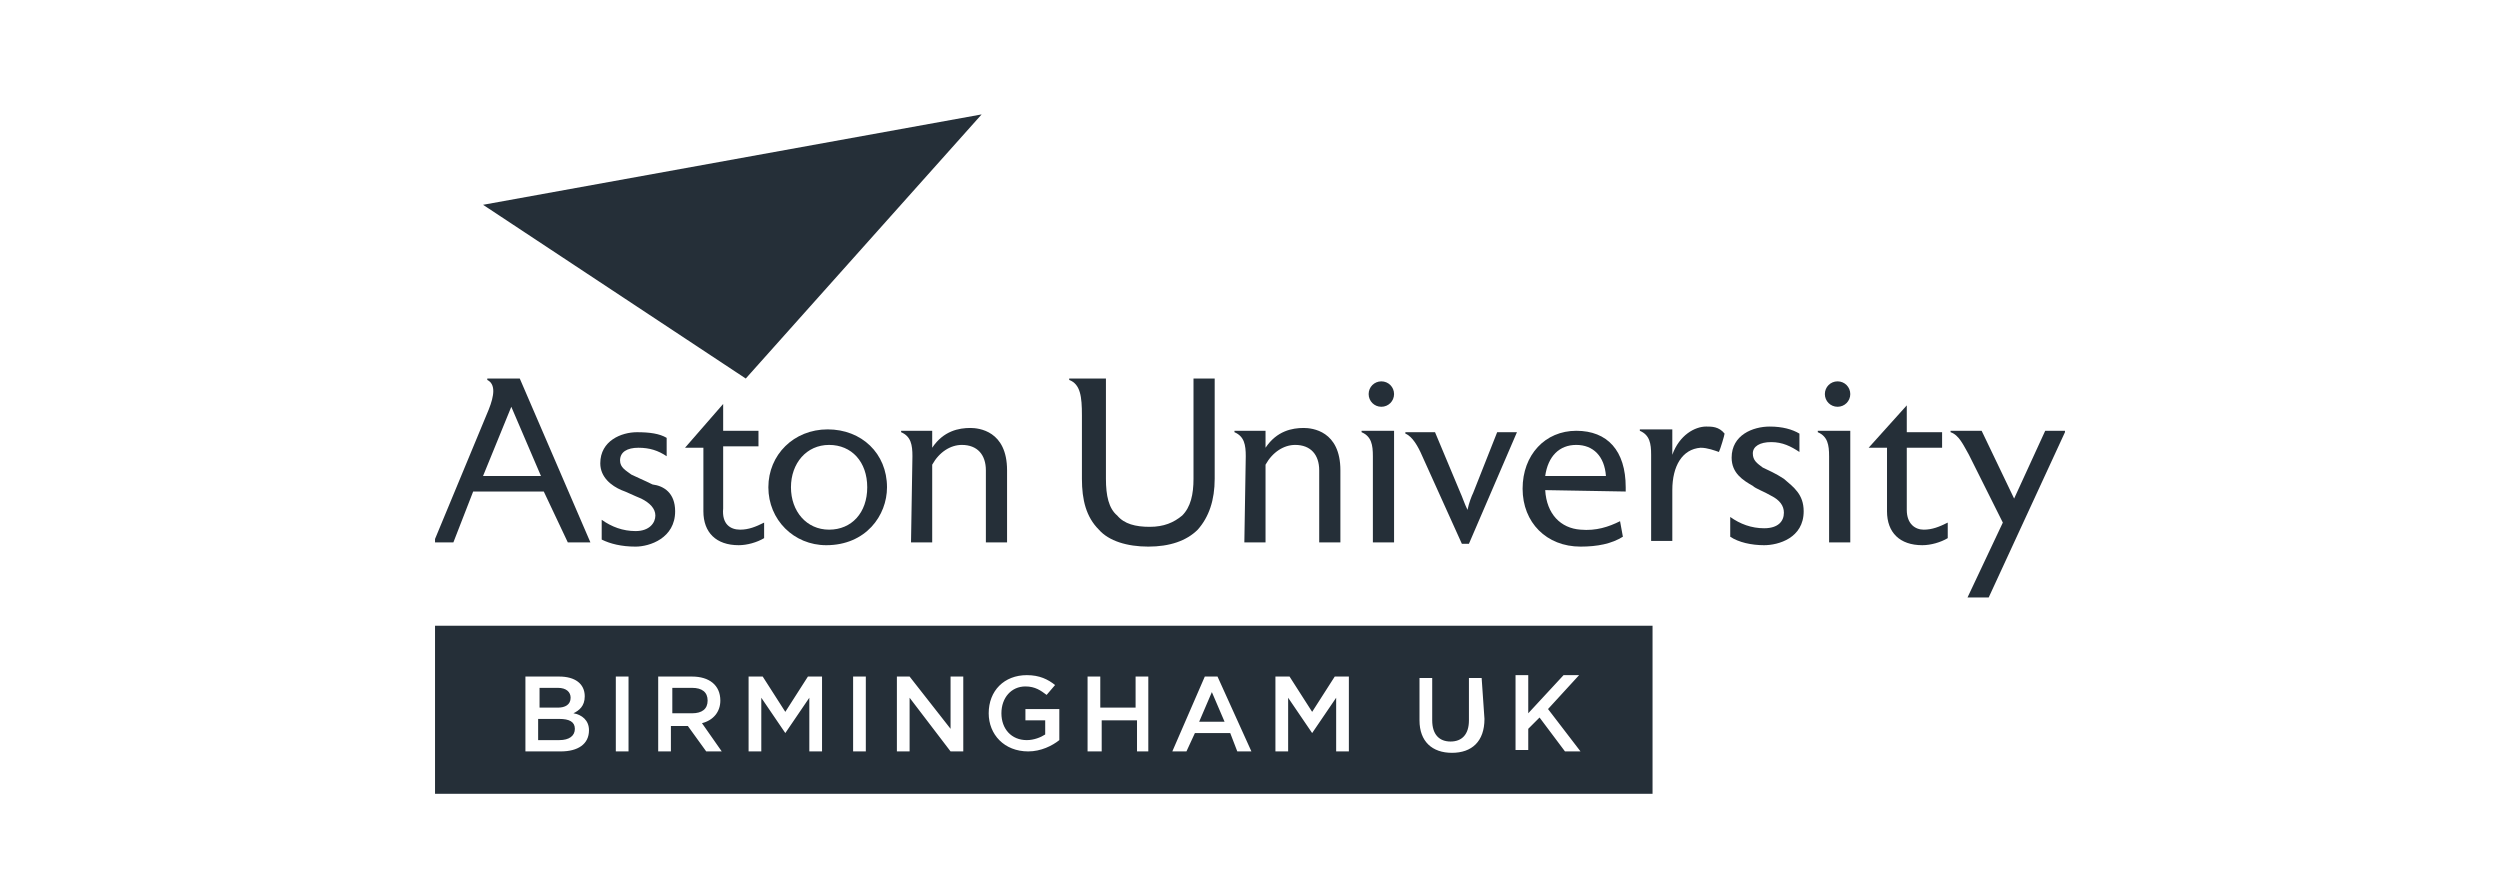
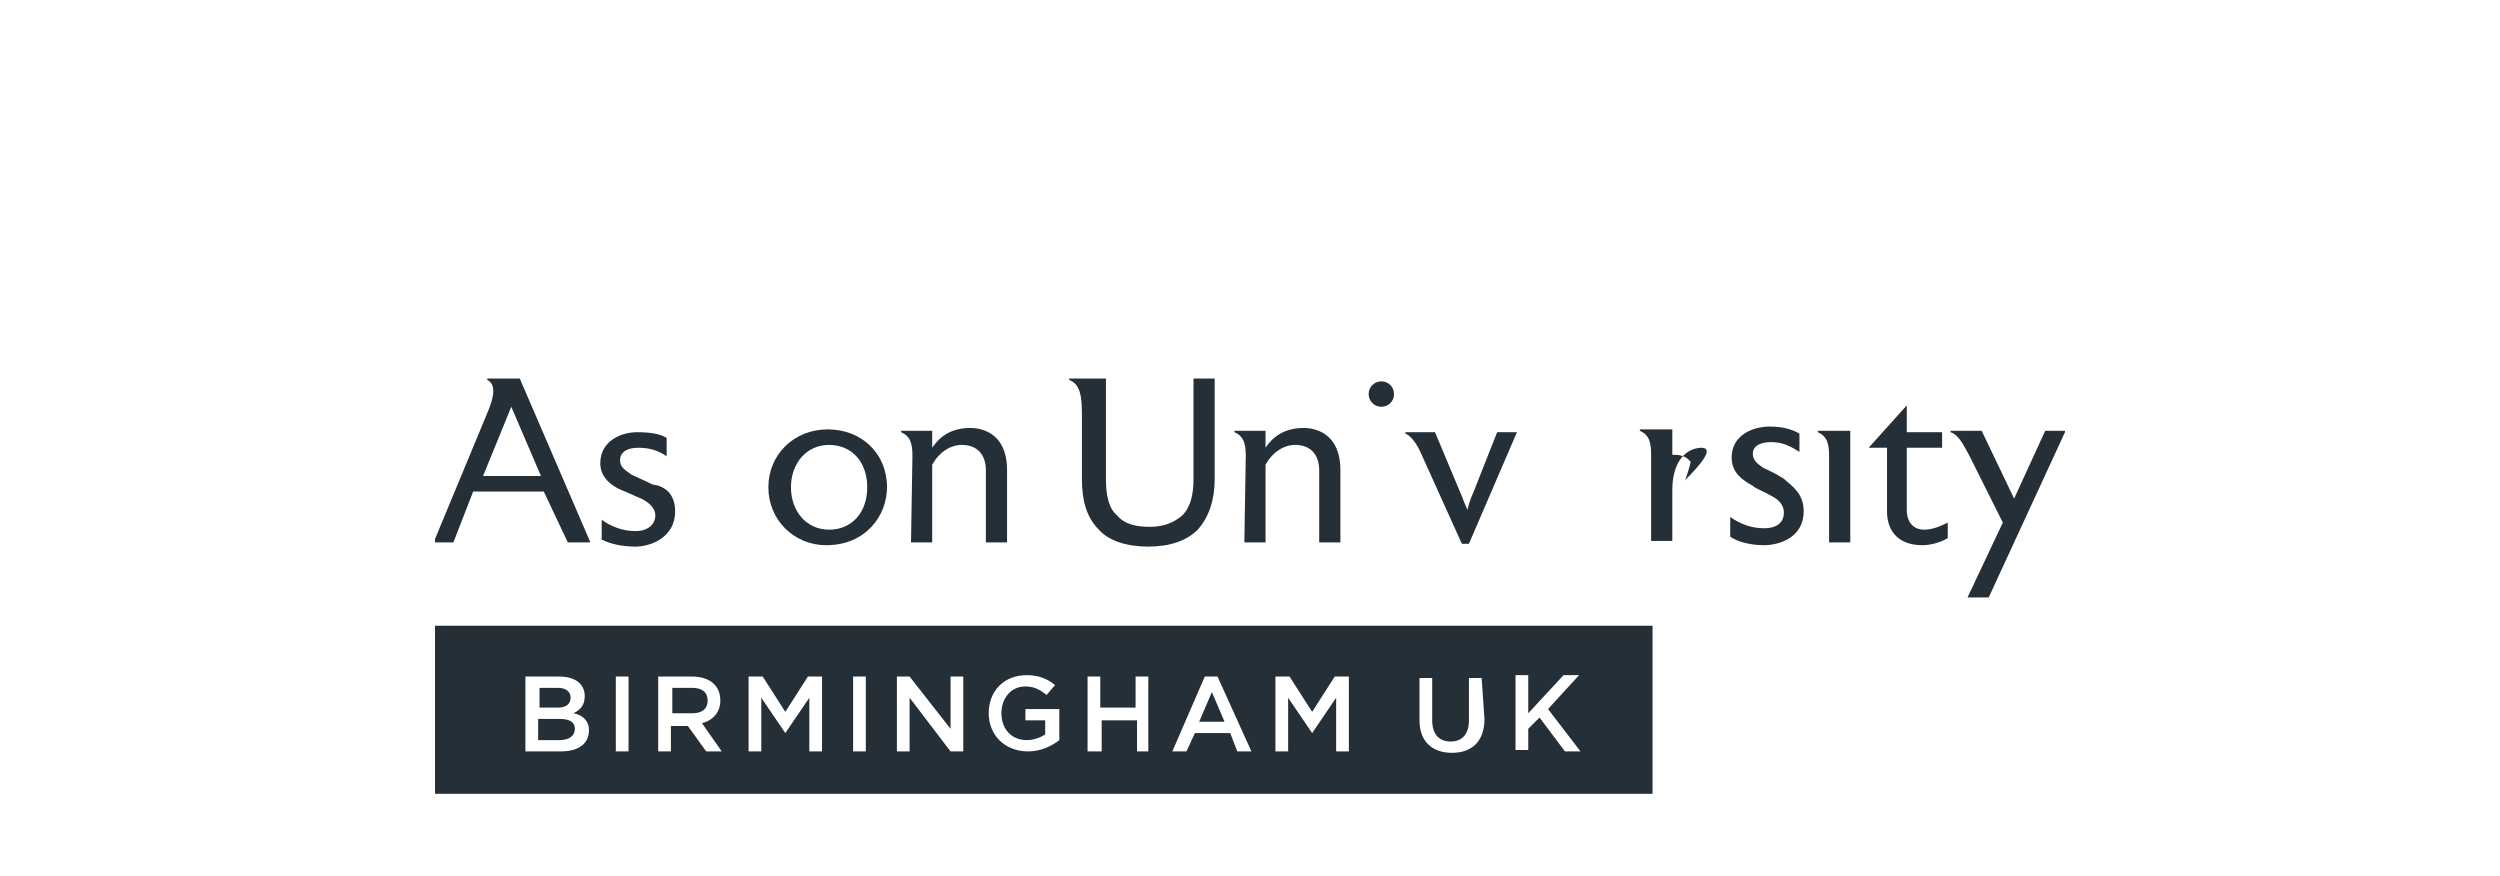
<svg xmlns="http://www.w3.org/2000/svg" xmlns:xlink="http://www.w3.org/1999/xlink" version="1.1" id="Layer_1" x="0px" y="0px" viewBox="0 0 177 62" style="enable-background:new 0 0 177 62;" xml:space="preserve">
  <style type="text/css">
	.st0{clip-path:url(#SVGID_00000082328601007170663070000012343186616447472308_);}
	.st1{fill:#252F38;}
</style>
  <g>
    <defs>
      <rect id="SVGID_1_" x="30.8" y="8.1" width="115.4" height="48.1" />
    </defs>
    <clipPath id="SVGID_00000034064543859390687240000013322559418719125174_">
      <use xlink:href="#SVGID_1_" style="overflow:visible;" />
    </clipPath>
    <g style="clip-path:url(#SVGID_00000034064543859390687240000013322559418719125174_);">
-       <path class="st1" d="M52.8,26.8L69.5,8.1l-35.3,6.4L52.8,26.8z" />
      <path class="st1" d="M136.2,37.5c0.6,0,1.1-0.2,1.7-0.5v1.1c-0.5,0.3-1.2,0.5-1.8,0.5c-1.6,0-2.5-0.9-2.5-2.4v-4.5h-1.3l2.7-3v1.9    h2.5v1.1H135v4.4C135,37.1,135.6,37.5,136.2,37.5" />
      <path class="st1" d="M86,26.8v7.1c0,1.5-0.4,2.7-1.2,3.6c-0.8,0.8-2,1.2-3.5,1.2s-2.8-0.4-3.5-1.2c-0.9-0.9-1.2-2.1-1.2-3.6v-4.5    c0-1.3-0.1-2.2-0.9-2.5v-0.1h2.6v7.1c0,1.2,0.2,2.1,0.8,2.6c0.5,0.6,1.3,0.8,2.3,0.8c1,0,1.7-0.3,2.3-0.8c0.6-0.6,0.8-1.5,0.8-2.6    v-7.1H86z" />
      <path class="st1" d="M88.2,32.3c0-0.8-0.1-1.4-0.8-1.7v-0.1h2.2l0,1.2c0.8-1.2,1.9-1.4,2.7-1.4c0.6,0,2.6,0.2,2.6,3v5.1h-1.5v-5.1    c0-1.1-0.6-1.8-1.7-1.8c-0.8,0-1.6,0.5-2.1,1.4v5.5h-1.5L88.2,32.3" />
-       <path class="st1" d="M98.7,30.6v7.8h-1.5v-6.1c0-0.8-0.1-1.4-0.8-1.7v-0.1H98.7z" />
      <path class="st1" d="M96.9,27.9c0-0.5,0.4-0.9,0.9-0.9c0.5,0,0.9,0.4,0.9,0.9s-0.4,0.9-0.9,0.9S96.9,28.4,96.9,27.9z" />
      <path class="st1" d="M131,30.6v7.8h-1.5v-6.1c0-0.8-0.1-1.4-0.8-1.7v-0.1H131L131,30.6z" />
-       <path class="st1" d="M129.2,27.9c0-0.5,0.4-0.9,0.9-0.9c0.5,0,0.9,0.4,0.9,0.9s-0.4,0.9-0.9,0.9C129.6,28.8,129.2,28.4,129.2,27.9    z" />
      <path class="st1" d="M107.4,30.6l-3.4,7.9h-0.5l-2.8-6.2c-0.3-0.7-0.7-1.4-1.2-1.6v-0.1h2.1l1.8,4.3c0.1,0.2,0.3,0.8,0.5,1.2    c0.1-0.5,0.3-1,0.4-1.2l1.7-4.3H107.4z" />
-       <path class="st1" d="M109.4,34.7c0.1,1.7,1.1,2.7,2.5,2.8c1.1,0.1,2-0.2,2.8-0.6l0.2,1.1c-0.8,0.5-1.8,0.7-3,0.7    c-2.4,0-4.1-1.7-4.1-4.1c0-2.4,1.6-4.1,3.8-4.1c2.2,0,3.5,1.4,3.5,4v0.3L109.4,34.7L109.4,34.7z M109.4,33.7h4.3    c-0.1-1.4-0.9-2.2-2.1-2.2C110.4,31.5,109.6,32.3,109.4,33.7z" />
-       <path class="st1" d="M120.4,31.7c-1.3,0.1-2,1.3-2,3v3.6h-1.5v-6.1c0-0.8-0.1-1.4-0.8-1.7v-0.1h2.3c0,0.2,0,1.8,0,1.8    c0.5-1.4,1.6-2,2.4-2c0.4,0,0.9,0,1.3,0.5c0,0.1-0.3,1.1-0.4,1.3C121.4,31.9,120.9,31.7,120.4,31.7" />
+       <path class="st1" d="M120.4,31.7c-1.3,0.1-2,1.3-2,3v3.6h-1.5v-6.1c0-0.8-0.1-1.4-0.8-1.7v-0.1h2.3c0,0.2,0,1.8,0,1.8    c0.4,0,0.9,0,1.3,0.5c0,0.1-0.3,1.1-0.4,1.3C121.4,31.9,120.9,31.7,120.4,31.7" />
      <path class="st1" d="M127.7,36.2c0,1.9-1.8,2.4-2.8,2.4c-0.9,0-1.8-0.2-2.4-0.6v-1.4c0.7,0.5,1.5,0.8,2.4,0.8c1,0,1.4-0.5,1.4-1.1    c0-0.5-0.3-0.9-0.9-1.2c-0.5-0.3-1.1-0.5-1.3-0.7c-0.7-0.4-1.5-0.9-1.5-2c0-1.6,1.5-2.2,2.7-2.2c0.9,0,1.6,0.2,2.1,0.5v1.3    c-0.6-0.4-1.2-0.7-2-0.7c-0.8,0-1.3,0.3-1.3,0.8c0,0.5,0.3,0.7,0.7,1c0.4,0.2,0.9,0.4,1.5,0.8C127,34.5,127.7,35,127.7,36.2" />
      <path class="st1" d="M146.2,30.6l-5.4,11.7h-1.5l2.5-5.3l-2.4-4.8c-0.4-0.7-0.7-1.4-1.3-1.6v-0.1h2.2l2.3,4.8l2.2-4.8H146.2z" />
-       <path class="st1" d="M52.4,37.5c0.6,0,1.1-0.2,1.7-0.5v1.1c-0.5,0.3-1.2,0.5-1.8,0.5c-1.6,0-2.5-0.9-2.5-2.4v-4.5h-1.3l2.7-3.1    v1.9h2.5v1.1h-2.5v4.4C51.1,37.1,51.7,37.5,52.4,37.5" />
      <path class="st1" d="M54.4,34.5c0-2.3,1.8-4.1,4.2-4.1c2.4,0,4.2,1.7,4.2,4.1c0,2-1.5,4.1-4.3,4.1C56.2,38.6,54.4,36.8,54.4,34.5     M56,34.5c0,1.7,1.1,3,2.7,3c1.6,0,2.7-1.2,2.7-3s-1.1-3-2.7-3C57.1,31.5,56,32.8,56,34.5z" />
      <path class="st1" d="M40.2,38.4h1.6l-5-11.6h-2.3v0.1c0.6,0.3,0.5,1.1,0.1,2.1l-3.9,9.4h1.4l1.4-3.6h5L40.2,38.4z M34.2,33.7    l2-4.9l2.1,4.9H34.2z" />
      <path class="st1" d="M64.6,32.3c0-0.8-0.1-1.4-0.8-1.7v-0.1H66l0,1.2c0.8-1.2,1.9-1.4,2.7-1.4c0.6,0,2.6,0.2,2.6,3v5.1h-1.5v-5.1    c0-1.1-0.6-1.8-1.7-1.8c-0.8,0-1.6,0.5-2.1,1.4v5.5h-1.5L64.6,32.3L64.6,32.3L64.6,32.3z" />
      <path class="st1" d="M47.8,36.2c0,1.9-1.8,2.5-2.8,2.5c-1,0-1.8-0.2-2.4-0.5v-1.4c0.7,0.5,1.5,0.8,2.4,0.8c1,0,1.4-0.6,1.4-1.1    c0-0.5-0.4-0.9-1-1.2c-0.5-0.2-1.1-0.5-1.4-0.6c-0.7-0.3-1.5-0.9-1.5-1.9c0-1.6,1.5-2.2,2.6-2.2c0.9,0,1.6,0.1,2.1,0.4v1.3    c-0.6-0.4-1.2-0.6-2-0.6c-0.8,0-1.3,0.3-1.3,0.9c0,0.5,0.4,0.7,0.8,1c0.4,0.2,0.9,0.4,1.5,0.7C47,34.4,47.8,34.9,47.8,36.2" />
      <path class="st1" d="M117,44.3H30.8v11.9H117V44.3z M41.7,51.7c0,1-0.8,1.5-2,1.5h-2.5v-5.3h2.4c1.1,0,1.8,0.5,1.8,1.4    c0,0.7-0.4,1-0.8,1.2C41.2,50.6,41.7,51,41.7,51.7 M44.5,53.2h-0.9v-5.3h0.9V53.2z M49.7,51.2l1.4,2h-1.1l-1.3-1.8h-1.2v1.8h-0.9    v-5.3H49c1.2,0,2,0.6,2,1.7C51,50.4,50.5,51,49.7,51.2 M58.2,53.2h-0.9v-3.8l-1.7,2.5h0l-1.7-2.5v3.8h-0.9v-5.3h1l1.6,2.5l1.6-2.5    h1L58.2,53.2L58.2,53.2z M61.3,53.2h-0.9v-5.3h0.9V53.2z M68.1,53.2h-0.8l-2.9-3.8v3.8h-0.9v-5.3h0.9l2.9,3.7v-3.7h0.9V53.2z     M75,52.4c-0.5,0.4-1.3,0.8-2.2,0.8c-1.7,0-2.8-1.2-2.8-2.7c0-1.6,1.1-2.7,2.7-2.7c0.9,0,1.5,0.3,2,0.7l-0.6,0.7    c-0.4-0.3-0.8-0.6-1.5-0.6c-1,0-1.7,0.8-1.7,1.9c0,1.1,0.7,1.9,1.8,1.9c0.5,0,1-0.2,1.3-0.4v-1h-1.4v-0.8H75L75,52.4L75,52.4z     M81.4,53.2h-0.9v-2.2h-2.5v2.2H77v-5.3h0.9v2.2h2.5v-2.2h0.9V53.2z M88.6,53.2h-1l-0.5-1.3h-2.5L84,53.2h-1l2.3-5.3h0.9    L88.6,53.2L88.6,53.2z M95.5,53.2h-0.9v-3.8l-1.7,2.5h0l-1.7-2.5v3.8h-0.9v-5.3h1l1.6,2.5l1.6-2.5h1L95.5,53.2L95.5,53.2z     M105.1,50.9c0,1.6-0.9,2.4-2.3,2.4c-1.4,0-2.3-0.8-2.3-2.3v-3h0.9v3c0,1,0.5,1.5,1.3,1.5c0.8,0,1.3-0.5,1.3-1.5v-3h0.9    L105.1,50.9L105.1,50.9z M109.6,50.2l2.3,3h-1.1l-1.8-2.4l-0.8,0.8v1.5h-0.9v-5.3h0.9v2.7l2.5-2.7h1.1L109.6,50.2z M84.9,51.1h1.8    L85.8,49L84.9,51.1L84.9,51.1z M49,50.5c0.7,0,1.1-0.3,1.1-0.9c0-0.6-0.4-0.9-1.1-0.9h-1.4v1.8H49z M40.7,51.6    c0-0.5-0.4-0.7-1.1-0.7h-1.5v1.5h1.5C40.3,52.4,40.7,52.1,40.7,51.6z M40.4,49.4c0-0.4-0.3-0.7-0.9-0.7h-1.3v1.4h1.3    C40,50.1,40.4,49.9,40.4,49.4" />
    </g>
  </g>
</svg>